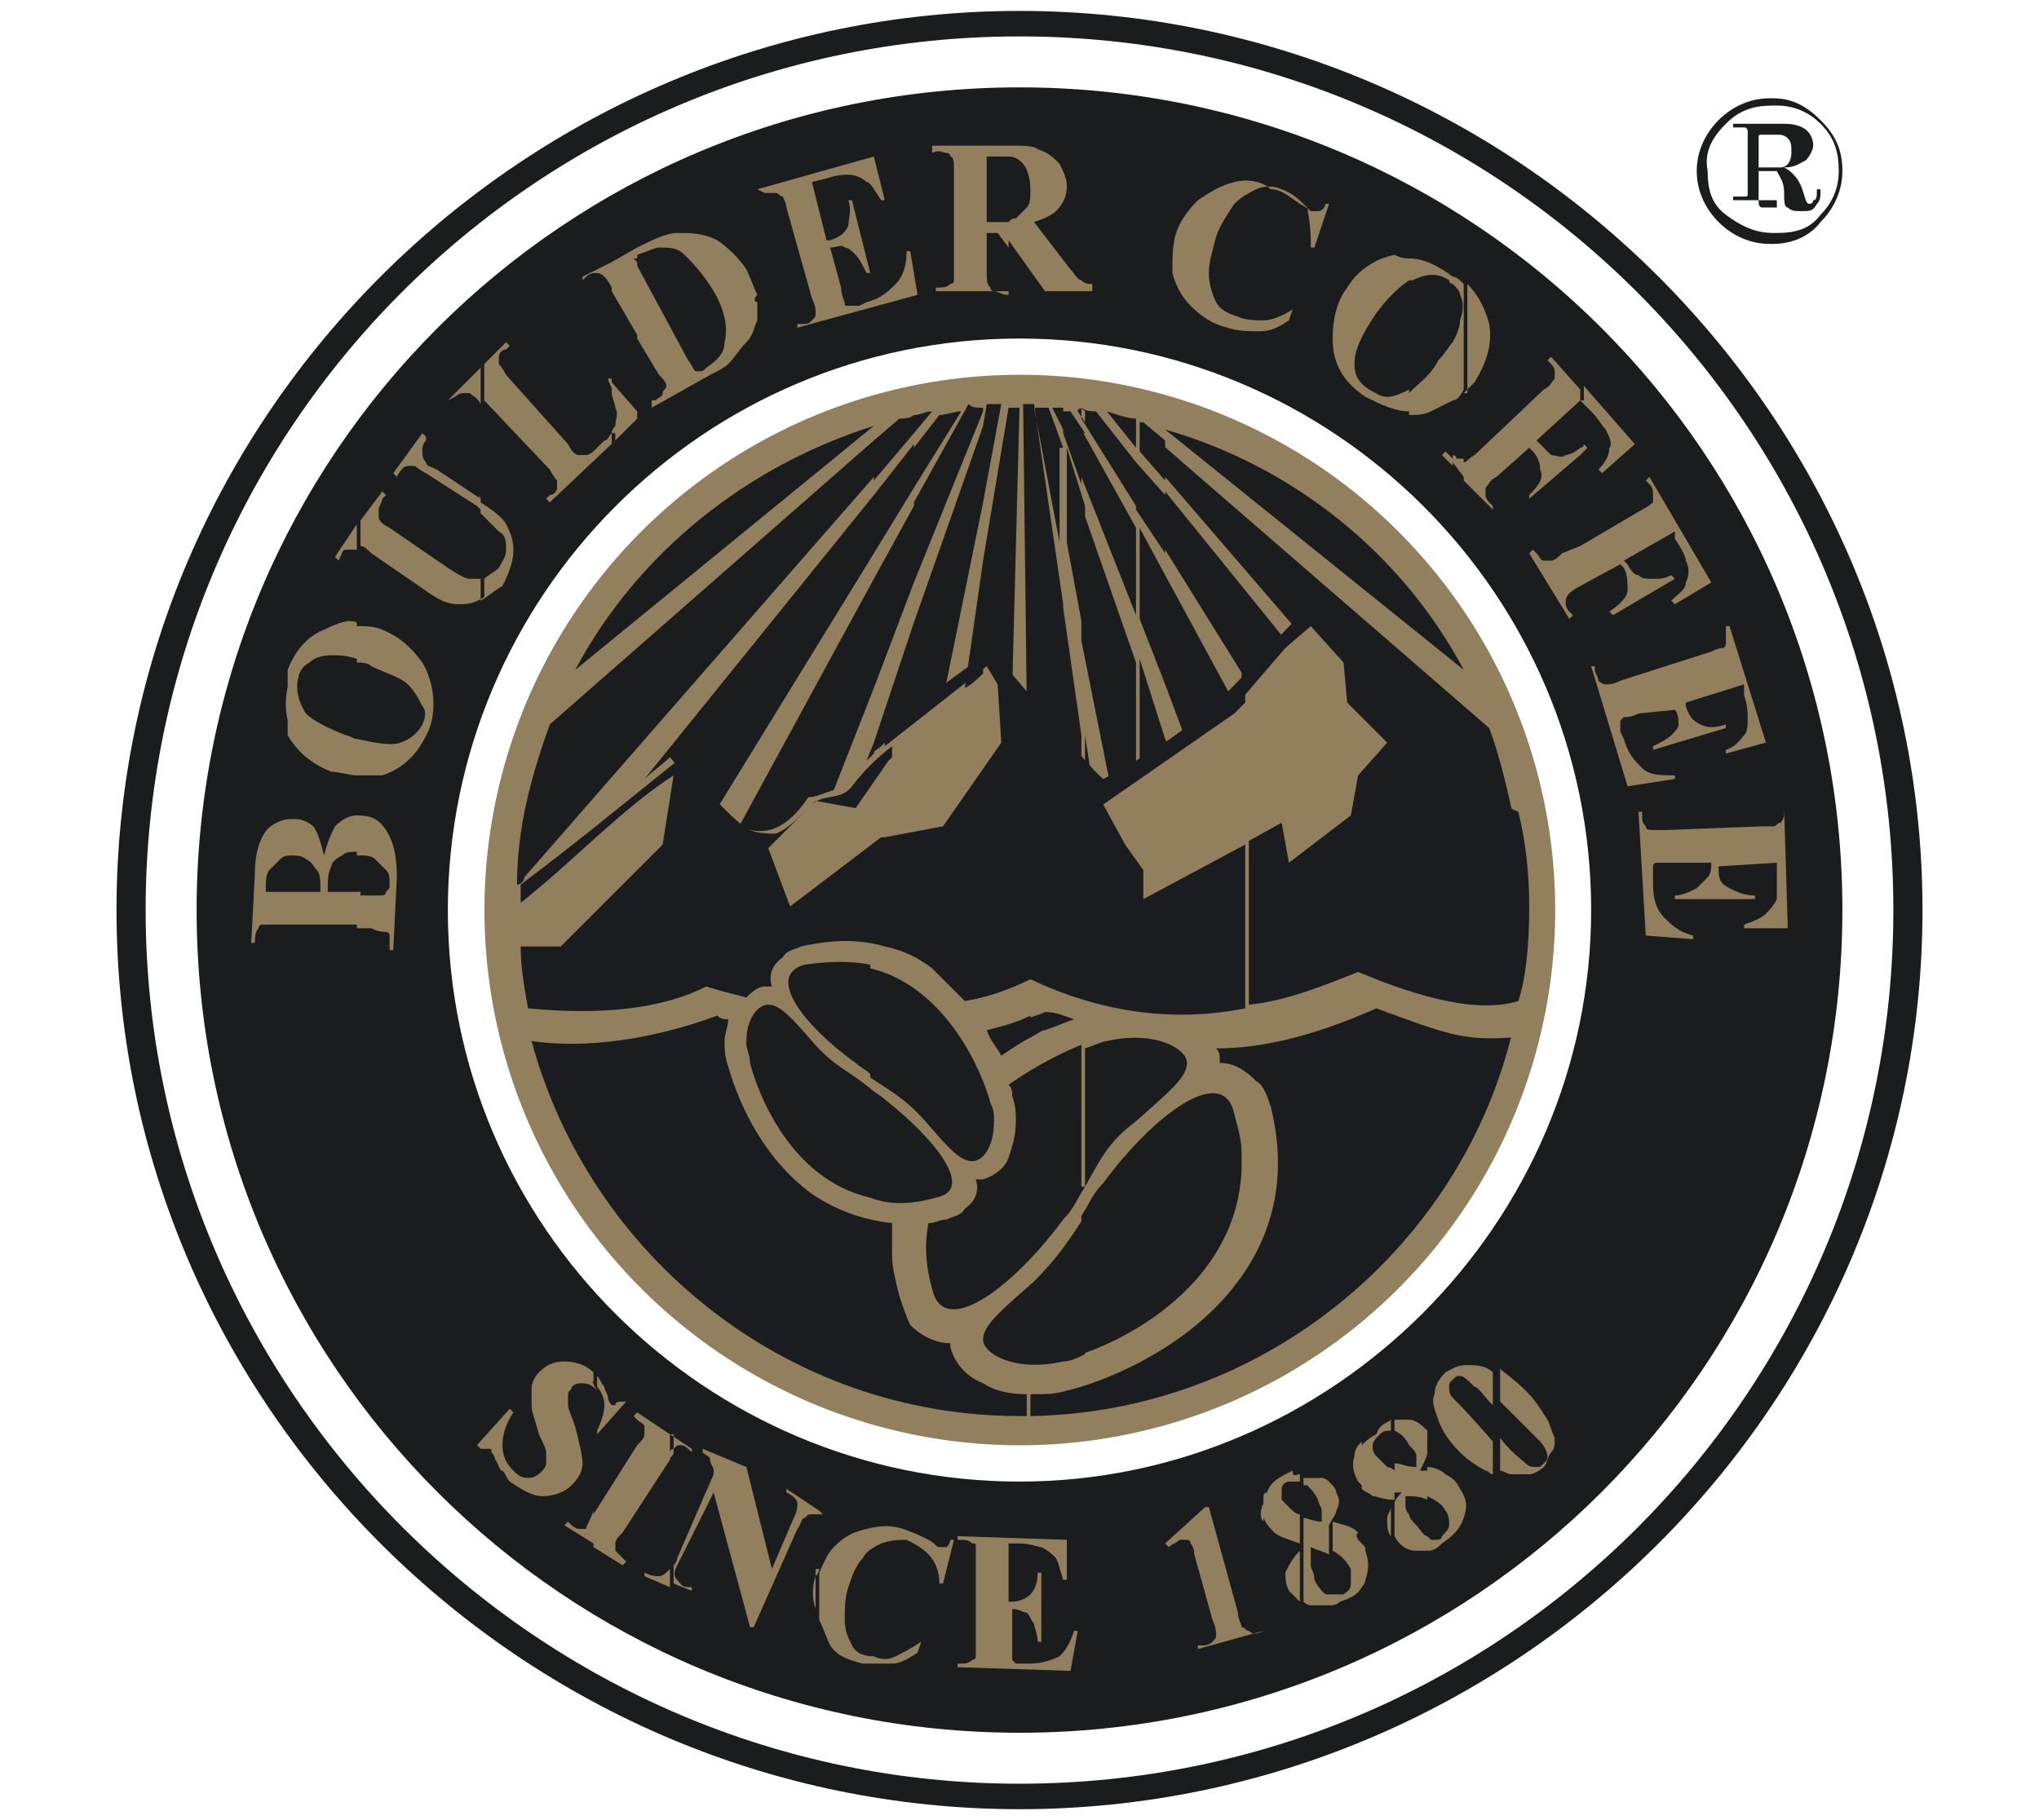
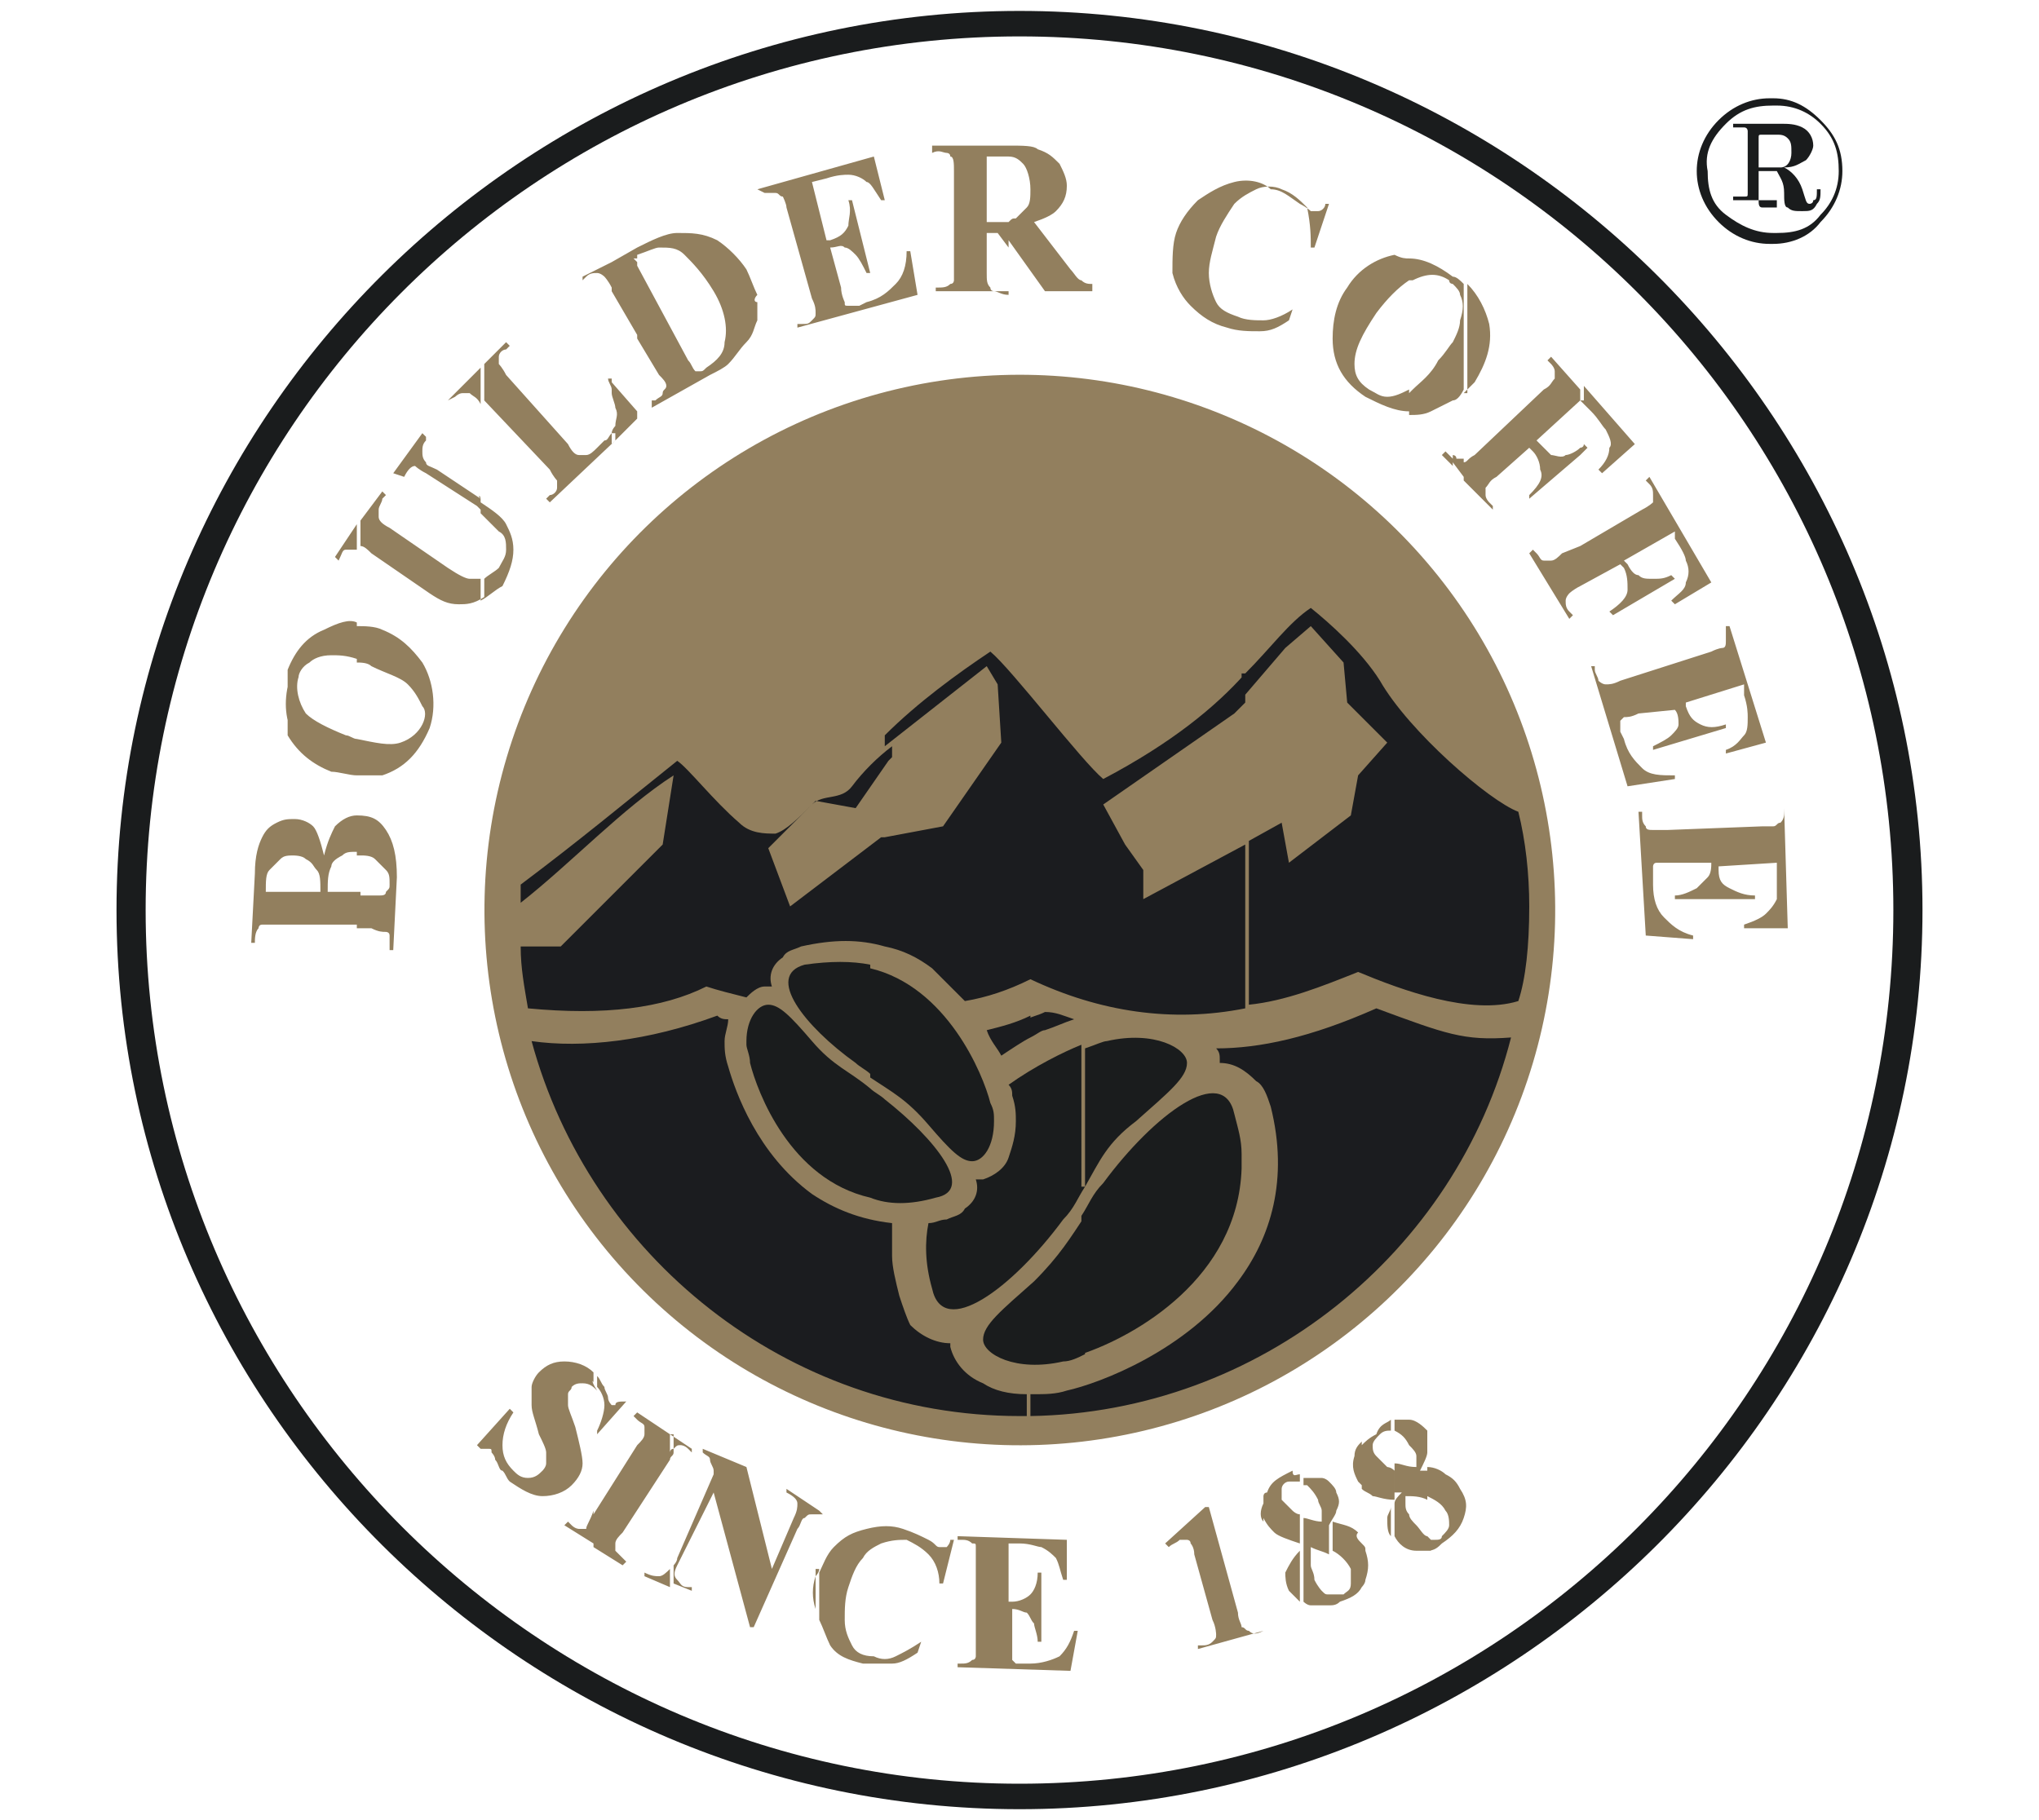
<svg xmlns="http://www.w3.org/2000/svg" version="1.1" id="图层_1" x="0px" y="0px" viewBox="0 0 56 50" style="enable-background:new 0 0 56 50;" xml:space="preserve">
  <style type="text/css">
	.st0{fill:#1A1C1D;}
	.st1{fill:#927F5E;}
	.st2{fill:#7F7F80;}
	.st3{fill:#1B1C1F;}
</style>
  <g>
    <g>
      <path class="st0" d="M28,49.7C14.4,49.7,3.2,38.6,3.2,25C3.2,11.4,14.4,0.3,28,0.3c13.6,0,24.8,11.1,24.8,24.7    C52.8,38.6,41.6,49.7,28,49.7z M28,1C14.7,1,4,11.8,4,25c0,13.2,10.8,24,24,24c13.3,0,24-10.8,24-24C52,11.8,41.3,1,28,1z" />
    </g>
-     <path class="st0" d="M28,2.4C15.5,2.4,5.4,12.5,5.4,25S15.5,47.6,28,47.6S50.6,37.5,50.6,25S40.5,2.4,28,2.4z M28,40.7   c-8.6,0-15.7-7-15.7-15.7c0-8.6,7-15.7,15.7-15.7c8.6,0,15.7,7,15.7,15.7C43.7,33.6,36.6,40.7,28,40.7z" />
    <ellipse transform="matrix(0.727 -0.687 0.687 0.727 -9.522 26.06)" class="st1" cx="28" cy="25" rx="14.7" ry="14.7" />
-     <path class="st1" d="M43.4,16.1V15l1.7-1c0.2-0.1,0.3-0.2,0.3-0.2c0,0,0-0.1,0-0.2c0-0.1,0-0.2-0.1-0.3l-0.1-0.1l0.1-0.1l1.7,2.9   l-1,0.6l-0.1-0.1c0.2-0.2,0.4-0.3,0.4-0.5c0.1-0.2,0.1-0.4,0-0.6c0-0.1-0.1-0.3-0.3-0.6L46,14.6l-1.4,0.8l0.1,0.1   c0.1,0.2,0.2,0.3,0.3,0.3c0.1,0.1,0.2,0.1,0.4,0.1c0.2,0,0.3,0,0.5-0.1l0.1,0.1l-1.7,1l-0.1-0.1c0.3-0.2,0.5-0.4,0.5-0.6   c0-0.2,0-0.4-0.1-0.6l-0.1-0.1L43.4,16.1L43.4,16.1z M43.4,12.5v-0.2c0,0,0.1,0,0.1-0.1l0.1,0.1L43.4,12.5L43.4,12.5z M43.4,11   L43.4,11l0.3,0.3c0.2,0.2,0.3,0.4,0.4,0.5c0.1,0.2,0.2,0.4,0.1,0.5c0,0.2-0.1,0.4-0.3,0.6l0.1,0.1l0.9-0.8l-1.4-1.6V11L43.4,11z    M47.9,18.8l-1.6,0.5l0,0.1c0.1,0.3,0.2,0.4,0.4,0.5c0.2,0.1,0.4,0.1,0.7,0l0,0.1l-2,0.6l0-0.1c0.2-0.1,0.4-0.2,0.5-0.3   c0.1-0.1,0.2-0.2,0.2-0.3c0-0.1,0-0.3-0.1-0.4L45,19.6c-0.2,0.1-0.3,0.1-0.4,0.1c0,0-0.1,0.1-0.1,0.1c0,0.1,0,0.1,0,0.3l0.1,0.2   c0.1,0.4,0.3,0.6,0.5,0.8c0.2,0.2,0.5,0.2,0.9,0.2l0,0.1l-1.3,0.2l-1-3.3l0.1,0l0,0.1c0,0.1,0.1,0.2,0.1,0.3c0,0,0.1,0.1,0.2,0.1   c0.1,0,0.2,0,0.4-0.1l2.5-0.8c0.2-0.1,0.3-0.1,0.3-0.1c0.1,0,0.1-0.1,0.1-0.2c0-0.1,0-0.2,0-0.3l0-0.1l0.1,0l1,3.2l-1.1,0.3l0-0.1   c0.3-0.1,0.4-0.3,0.5-0.4c0.1-0.1,0.1-0.3,0.1-0.5c0-0.1,0-0.3-0.1-0.6L47.9,18.8L47.9,18.8z M48.8,23.7l-1.6,0.1v0.1   c0,0.3,0.1,0.4,0.3,0.5c0.2,0.1,0.4,0.2,0.7,0.2l0,0.1L46,24.7v-0.1c0.2,0,0.4-0.1,0.6-0.2c0.1-0.1,0.2-0.2,0.3-0.3   c0.1-0.1,0.1-0.3,0.1-0.4l-1.1,0c-0.2,0-0.4,0-0.4,0c-0.1,0-0.1,0.1-0.1,0.1c0,0.1,0,0.1,0,0.3v0.2c0,0.4,0.1,0.7,0.3,0.9   c0.2,0.2,0.4,0.4,0.8,0.5v0.1l-1.3-0.1L45,22.3h0.1v0.1c0,0.1,0,0.2,0.1,0.3c0,0.1,0.1,0.1,0.2,0.1c0,0,0.2,0,0.4,0l2.6-0.1   c0.2,0,0.3,0,0.3,0c0.1,0,0.1-0.1,0.2-0.1c0.1-0.1,0.1-0.2,0.1-0.3l0-0.1H49l0.1,3.3l-1.2,0l0-0.1c0.3-0.1,0.5-0.2,0.6-0.3   c0.1-0.1,0.2-0.2,0.3-0.4c0-0.1,0-0.3,0-0.6L48.8,23.7z M43.4,10.7V11l-1.2,1.1l0.1,0.1c0.1,0.1,0.2,0.2,0.3,0.3   c0.1,0,0.3,0.1,0.4,0c0.1,0,0.3-0.1,0.4-0.2v0.2L42,13.7L42,13.6c0.3-0.3,0.4-0.5,0.3-0.7c0-0.2-0.1-0.4-0.2-0.5L42,12.3l-0.9,0.8   c-0.2,0.1-0.2,0.2-0.3,0.3c0,0.1,0,0.1,0,0.2c0,0.1,0.1,0.2,0.1,0.2l0.1,0.1L41,14l-0.8-0.8v-0.5c0.1,0,0.1-0.1,0.3-0.2l1.9-1.8   c0.2-0.1,0.2-0.2,0.3-0.3c0-0.1,0-0.1,0-0.2c0-0.1-0.1-0.2-0.1-0.2l-0.1-0.1l0.1-0.1L43.4,10.7L43.4,10.7z M43.4,15v1.1l0,0   c-0.2,0.1-0.3,0.2-0.3,0.2c0,0-0.1,0.1-0.1,0.2c0,0.1,0,0.2,0.1,0.3l0.1,0.1L43.1,17L42,15.2l0.1-0.1l0.1,0.1   c0.1,0.1,0.1,0.2,0.2,0.2c0.1,0,0.1,0,0.2,0c0.1,0,0.2-0.1,0.3-0.2L43.4,15L43.4,15z M40.2,10.8c0.1-0.1,0.2-0.2,0.3-0.3   c0.3-0.5,0.5-1,0.4-1.6c-0.1-0.4-0.3-0.8-0.6-1.1V10.8z M40.2,7.8v2.9C40.1,10.9,40,11,39.9,11V9.4C40,9.2,40.1,9,40.1,8.8   c0.1-0.3,0.1-0.5,0-0.7C40.1,8,40,7.9,39.9,7.8V7.6C40,7.6,40.1,7.7,40.2,7.8L40.2,7.8z M40.2,12.6v0.5l-0.3-0.4v-0.2   c0,0,0.1,0,0.1,0.1C40,12.6,40.1,12.6,40.2,12.6C40.2,12.6,40.2,12.6,40.2,12.6z M39.9,7.6v0.2c0,0-0.1,0-0.1-0.1   c-0.3-0.2-0.6-0.2-1,0c0,0,0,0-0.1,0V7.1C39.1,7.1,39.5,7.3,39.9,7.6C39.9,7.6,39.9,7.6,39.9,7.6L39.9,7.6z M39.9,9.4V11   c-0.2,0.1-0.4,0.2-0.6,0.3c-0.2,0.1-0.4,0.1-0.6,0.1v-0.6c0,0,0.1-0.1,0.1-0.1c0.2-0.2,0.5-0.4,0.7-0.8C39.7,9.7,39.8,9.5,39.9,9.4   L39.9,9.4z M39.9,12.6v0.2l-0.3-0.3l0.1-0.1l0.1,0.1C39.8,12.5,39.8,12.5,39.9,12.6z M38.7,7.1v0.6c-0.3,0.2-0.6,0.5-0.9,0.9   c-0.4,0.6-0.6,1-0.6,1.4c0,0.3,0.1,0.5,0.4,0.7c0.2,0.1,0.3,0.2,0.5,0.2c0.2,0,0.4-0.1,0.6-0.2v0.6c-0.4,0-0.8-0.2-1.2-0.4   c-0.6-0.4-0.9-0.9-0.9-1.6c0-0.5,0.1-1,0.4-1.4c0.3-0.5,0.8-0.8,1.3-0.9C38.5,7.1,38.6,7.1,38.7,7.1L38.7,7.1z M27.7,8L27.7,8   L27.7,8L27.7,8L27.7,8L27.7,8z M27.7,6.6l1,1.4L30,8V7.8c-0.1,0-0.2,0-0.3-0.1c-0.1,0-0.2-0.2-0.3-0.3l-1-1.3   C28.7,6,28.9,5.9,29,5.8c0.2-0.2,0.3-0.4,0.3-0.7c0-0.2-0.1-0.4-0.2-0.6c-0.2-0.2-0.3-0.3-0.6-0.4C28.4,4,28.1,4,27.7,4v0.3   c0.2,0,0.3,0.1,0.4,0.2c0.1,0.1,0.2,0.4,0.2,0.7c0,0.2,0,0.4-0.1,0.5c-0.1,0.1-0.2,0.2-0.3,0.3c-0.1,0-0.1,0-0.2,0.1V6.6L27.7,6.6z    M36.5,5.6l-0.1,0c0,0.1-0.1,0.2-0.2,0.2c-0.1,0-0.1,0-0.2,0c0,0-0.1-0.1-0.3-0.2c-0.3-0.2-0.5-0.4-0.8-0.4C34.7,5,34.3,4.9,33.9,5   c-0.4,0.1-0.7,0.3-1,0.5c-0.3,0.3-0.5,0.6-0.6,0.9c-0.1,0.3-0.1,0.7-0.1,1.1c0.1,0.4,0.3,0.7,0.5,0.9c0.3,0.3,0.6,0.5,1,0.6   c0.3,0.1,0.6,0.1,0.9,0.1c0.3,0,0.5-0.1,0.8-0.3l0.1-0.3c-0.3,0.2-0.6,0.3-0.8,0.3c-0.2,0-0.5,0-0.7-0.1c-0.3-0.1-0.5-0.2-0.6-0.4   c-0.1-0.2-0.2-0.5-0.2-0.8c0-0.3,0.1-0.6,0.2-1c0.1-0.3,0.3-0.6,0.5-0.9c0.2-0.2,0.4-0.3,0.6-0.4c0.2-0.1,0.5-0.1,0.7,0   c0.3,0.1,0.5,0.3,0.7,0.5C36,6.2,36,6.5,36,6.8l0.1,0L36.5,5.6z M27.7,4v0.3c-0.1,0-0.2,0-0.3,0h-0.3l0,1.8h0.2c0.2,0,0.3,0,0.4,0   v0.7l-0.3-0.4h-0.3l0,1.1c0,0.2,0,0.3,0.1,0.4c0,0.1,0.1,0.1,0.1,0.1c0.1,0,0.2,0.1,0.4,0.1V8l-2,0V7.9c0.2,0,0.3,0,0.4-0.1   c0.1,0,0.1-0.1,0.1-0.1c0-0.1,0-0.2,0-0.4l0-2.6c0-0.2,0-0.4-0.1-0.4c0-0.1-0.1-0.1-0.1-0.1c-0.1,0-0.2-0.1-0.4,0V4l1.9,0   C27.6,4,27.7,4,27.7,4L27.7,4z M20.8,8.6V8.3C20.8,8.4,20.8,8.5,20.8,8.6L20.8,8.6z M20.8,5.2L20.8,5.2l0.2,0.1c0.1,0,0.2,0,0.3,0   c0.1,0,0.1,0.1,0.2,0.1c0,0,0.1,0.2,0.1,0.3l0.7,2.5c0.1,0.2,0.1,0.3,0.1,0.4c0,0.1,0,0.1-0.1,0.2c-0.1,0.1-0.1,0.1-0.3,0.1l-0.1,0   l0,0.1l3.3-0.9L25,6.9l-0.1,0c0,0.4-0.1,0.7-0.3,0.9c-0.2,0.2-0.4,0.4-0.8,0.5l-0.2,0.1c-0.1,0-0.2,0-0.3,0c-0.1,0-0.1,0-0.1-0.1   c0,0-0.1-0.2-0.1-0.4l-0.3-1.1c0.2,0,0.3-0.1,0.4,0c0.1,0,0.2,0.1,0.3,0.2c0.1,0.1,0.2,0.3,0.3,0.5l0.1,0l-0.5-2l-0.1,0   c0.1,0.3,0,0.5,0,0.7c-0.1,0.2-0.2,0.3-0.5,0.4l-0.1,0L22.3,5l0.4-0.1c0.3-0.1,0.5-0.1,0.6-0.1c0.2,0,0.4,0.1,0.5,0.2   C23.9,5,24,5.2,24.2,5.5l0.1,0L24,4.3L20.8,5.2L20.8,5.2z M20.8,5.2L20.8,5.2L20.8,5.2L20.8,5.2L20.8,5.2z M20.8,8.3v0.3   c0,0.1,0,0.2,0,0.2c-0.1,0.2-0.1,0.4-0.3,0.6C20.3,9.6,20.2,9.8,20,10c-0.1,0.1-0.3,0.2-0.5,0.3l-1.6,0.9L17.9,11L18,11   c0.1-0.1,0.2-0.1,0.2-0.2c0-0.1,0.1-0.1,0.1-0.2c0-0.1-0.1-0.2-0.2-0.3l-0.6-1v-2l1.4,2.6c0.1,0.1,0.1,0.2,0.2,0.3c0,0,0.1,0,0.1,0   c0.1,0,0.1,0,0.2-0.1c0.3-0.2,0.5-0.4,0.5-0.7C20,9,19.9,8.5,19.6,8C19.3,7.5,19,7.2,18.8,7c-0.2-0.2-0.4-0.2-0.7-0.2   c-0.1,0-0.3,0.1-0.6,0.2V6.8l0,0c0.4-0.2,0.8-0.4,1.1-0.4c0.4,0,0.7,0,1.1,0.2c0.3,0.2,0.6,0.5,0.8,0.8c0.1,0.2,0.2,0.5,0.3,0.7   C20.7,8.2,20.7,8.3,20.8,8.3L20.8,8.3z M17.5,11.5v-0.2V11.5L17.5,11.5z M17.5,6.8v0.3c0,0,0,0-0.1,0l0.1,0.1v2L16.8,8c0,0,0,0,0,0   V7.2L17.5,6.8L17.5,6.8z M17.5,11.3v0.2l-0.7,0.7v-0.3c0-0.1,0.1-0.2,0.1-0.2c0-0.2,0.1-0.3,0-0.5c0-0.1-0.1-0.3-0.1-0.4v-0.3   L17.5,11.3z M16.8,7.2v0.7c-0.1-0.2-0.2-0.3-0.2-0.3c0,0-0.1-0.1-0.2-0.1c-0.1,0-0.2,0-0.3,0.1L16,7.7L16,7.6L16.8,7.2L16.8,7.2z    M16.8,10.4v0.3c0-0.1-0.1-0.2-0.1-0.3L16.8,10.4L16.8,10.4L16.8,10.4z M16.8,11.9c-0.1,0.1-0.1,0.2-0.2,0.2l-0.2,0.2   c-0.1,0.1-0.2,0.2-0.3,0.2c-0.1,0-0.1,0-0.2,0c-0.1,0-0.2-0.1-0.3-0.3l-1.7-1.9c-0.1-0.2-0.2-0.3-0.2-0.3c0-0.1,0-0.1,0-0.2   c0-0.1,0.1-0.2,0.2-0.2l0.1-0.1l-0.1-0.1l-0.6,0.6v1l1.8,1.9c0.1,0.2,0.2,0.3,0.2,0.3c0,0.1,0,0.1,0,0.2c0,0.1-0.1,0.2-0.2,0.2   l-0.1,0.1l0.1,0.1l1.8-1.7V11.9L16.8,11.9z M13.2,16.5v-0.6c0,0,0.1,0,0.1,0c0.1-0.1,0.3-0.2,0.4-0.3c0.1-0.2,0.2-0.3,0.2-0.5   c0-0.2,0-0.4-0.2-0.5c-0.1-0.1-0.3-0.3-0.5-0.5v-0.3c0.3,0.2,0.6,0.4,0.7,0.6c0.1,0.2,0.2,0.4,0.2,0.7c0,0.3-0.1,0.6-0.3,1   C13.6,16.2,13.4,16.4,13.2,16.5C13.2,16.5,13.2,16.5,13.2,16.5z M9.8,22.4C9.9,22.4,9.9,22.4,9.8,22.4c0.4,0,0.6,0.1,0.8,0.4   c0.2,0.3,0.3,0.7,0.3,1.3l-0.1,2l-0.1,0c0-0.2,0-0.3,0-0.4c0-0.1-0.1-0.1-0.1-0.1c-0.1,0-0.2,0-0.4-0.1l-0.4,0v-0.9l0.4,0l0.2,0   c0.1,0,0.2,0,0.2-0.1c0.1-0.1,0.1-0.1,0.1-0.2c0-0.2,0-0.3-0.1-0.4c-0.1-0.1-0.2-0.2-0.3-0.3c-0.1-0.1-0.3-0.1-0.4-0.1   c0,0,0,0-0.1,0V22.4L9.8,22.4z M13.2,10.1v1l0,0c-0.1-0.2-0.2-0.2-0.3-0.3c0,0-0.1,0-0.2,0c-0.1,0-0.2,0.1-0.2,0.1L12.3,11L12.3,11   L13.2,10.1L13.2,10.1z M13.2,13.7v0.3c0,0-0.1-0.1-0.1-0.1l-1.4-0.9c-0.2-0.1-0.3-0.2-0.3-0.2c-0.1,0-0.2,0-0.2,0   c-0.1,0-0.2,0.1-0.3,0.3L10.8,13l0.8-1.1l0.1,0.1l0,0.1c-0.1,0.1-0.1,0.2-0.1,0.3c0,0.1,0,0.2,0.1,0.3c0,0.1,0.1,0.1,0.3,0.2   L13.2,13.7C13.1,13.6,13.2,13.6,13.2,13.7L13.2,13.7z M13.2,15.9c-0.1,0-0.2,0-0.3,0c-0.1,0-0.3-0.1-0.6-0.3l-1.6-1.1   c-0.2-0.1-0.3-0.2-0.3-0.3c0-0.1,0-0.1,0-0.2c0-0.1,0.1-0.2,0.1-0.3l0.1-0.1l-0.1-0.1l-0.6,0.8v0.7c0.1,0,0.2,0.1,0.3,0.2l1.6,1.1   c0.3,0.2,0.5,0.3,0.8,0.3c0.2,0,0.4,0,0.7-0.2V15.9L13.2,15.9z M9.8,21.3v-1c0.5,0.1,0.9,0.2,1.2,0.1c0.3-0.1,0.5-0.3,0.6-0.5   c0.1-0.2,0.1-0.4,0-0.5c-0.1-0.2-0.2-0.4-0.4-0.6c-0.2-0.2-0.6-0.3-1-0.5c-0.1-0.1-0.3-0.1-0.4-0.1v-1c0.2,0,0.5,0,0.7,0.1   c0.5,0.2,0.8,0.5,1.1,0.9c0.3,0.5,0.4,1.2,0.2,1.8c-0.3,0.7-0.7,1.1-1.3,1.3C10.3,21.3,10.1,21.3,9.8,21.3z M8.9,23.5   c0.1-0.4,0.2-0.6,0.3-0.8c0.2-0.2,0.4-0.3,0.6-0.3v1c-0.2,0-0.3,0-0.4,0.1c-0.2,0.1-0.3,0.2-0.3,0.3C9,24,9,24.2,9,24.5l0.9,0v0.9   L8,25.4v-0.9l0.8,0c0-0.3,0-0.5-0.1-0.6c-0.1-0.1-0.1-0.2-0.3-0.3c-0.1-0.1-0.3-0.1-0.4-0.1c0,0,0,0,0,0v-1c0,0,0,0,0.1,0   c0.2,0,0.4,0.1,0.5,0.2C8.7,22.8,8.8,23.1,8.9,23.5L8.9,23.5z M9.8,14.4v0.7c0,0-0.1,0-0.1,0c-0.1,0-0.1,0-0.2,0   c-0.1,0-0.1,0.1-0.2,0.3l-0.1-0.1L9.8,14.4L9.8,14.4z M9.8,17.1v1C9.5,18,9.3,18,9.1,18c-0.3,0-0.5,0.1-0.6,0.2   c-0.2,0.1-0.3,0.3-0.3,0.4c-0.1,0.3,0,0.7,0.2,1C8.6,19.8,9,20,9.5,20.2c0.1,0,0.2,0.1,0.3,0.1v1c-0.2,0-0.5-0.1-0.7-0.1   c-0.5-0.2-0.9-0.5-1.2-1v-1.8c0.2-0.5,0.5-0.9,1-1.1C9.3,17.1,9.6,17,9.8,17.1z M8,25.4H7.6c-0.2,0-0.4,0-0.4,0   c-0.1,0-0.1,0.1-0.1,0.1C7,25.6,7,25.8,7,25.9H6.9L7,24c0-0.5,0.1-0.8,0.2-1c0.1-0.2,0.2-0.3,0.4-0.4c0.2-0.1,0.3-0.1,0.5-0.1v1   c-0.2,0-0.3,0-0.4,0.1c-0.1,0.1-0.2,0.2-0.3,0.3c-0.1,0.1-0.1,0.3-0.1,0.6l0.8,0V25.4L8,25.4z M8,18.4v1.8c0,0,0,0,0-0.1   c-0.2-0.5-0.2-1,0-1.6C7.9,18.5,7.9,18.4,8,18.4z" />
+     <path class="st1" d="M43.4,16.1V15l1.7-1c0.2-0.1,0.3-0.2,0.3-0.2c0,0,0-0.1,0-0.2c0-0.1,0-0.2-0.1-0.3l-0.1-0.1l0.1-0.1l1.7,2.9   l-1,0.6l-0.1-0.1c0.2-0.2,0.4-0.3,0.4-0.5c0.1-0.2,0.1-0.4,0-0.6c0-0.1-0.1-0.3-0.3-0.6L46,14.6l-1.4,0.8l0.1,0.1   c0.1,0.2,0.2,0.3,0.3,0.3c0.1,0.1,0.2,0.1,0.4,0.1c0.2,0,0.3,0,0.5-0.1l0.1,0.1l-1.7,1l-0.1-0.1c0.3-0.2,0.5-0.4,0.5-0.6   c0-0.2,0-0.4-0.1-0.6l-0.1-0.1L43.4,16.1L43.4,16.1z M43.4,12.5v-0.2c0,0,0.1,0,0.1-0.1l0.1,0.1L43.4,12.5L43.4,12.5z M43.4,11   L43.4,11l0.3,0.3c0.2,0.2,0.3,0.4,0.4,0.5c0.1,0.2,0.2,0.4,0.1,0.5c0,0.2-0.1,0.4-0.3,0.6l0.1,0.1l0.9-0.8l-1.4-1.6V11L43.4,11z    M47.9,18.8l-1.6,0.5l0,0.1c0.1,0.3,0.2,0.4,0.4,0.5c0.2,0.1,0.4,0.1,0.7,0l0,0.1l-2,0.6l0-0.1c0.2-0.1,0.4-0.2,0.5-0.3   c0.1-0.1,0.2-0.2,0.2-0.3c0-0.1,0-0.3-0.1-0.4L45,19.6c-0.2,0.1-0.3,0.1-0.4,0.1c0,0-0.1,0.1-0.1,0.1c0,0.1,0,0.1,0,0.3l0.1,0.2   c0.1,0.4,0.3,0.6,0.5,0.8c0.2,0.2,0.5,0.2,0.9,0.2l0,0.1l-1.3,0.2l-1-3.3l0.1,0l0,0.1c0,0.1,0.1,0.2,0.1,0.3c0,0,0.1,0.1,0.2,0.1   c0.1,0,0.2,0,0.4-0.1l2.5-0.8c0.2-0.1,0.3-0.1,0.3-0.1c0.1,0,0.1-0.1,0.1-0.2c0-0.1,0-0.2,0-0.3l0-0.1l0.1,0l1,3.2l-1.1,0.3l0-0.1   c0.3-0.1,0.4-0.3,0.5-0.4c0.1-0.1,0.1-0.3,0.1-0.5c0-0.1,0-0.3-0.1-0.6L47.9,18.8L47.9,18.8z M48.8,23.7l-1.6,0.1v0.1   c0,0.3,0.1,0.4,0.3,0.5c0.2,0.1,0.4,0.2,0.7,0.2l0,0.1L46,24.7v-0.1c0.2,0,0.4-0.1,0.6-0.2c0.1-0.1,0.2-0.2,0.3-0.3   c0.1-0.1,0.1-0.3,0.1-0.4l-1.1,0c-0.2,0-0.4,0-0.4,0c-0.1,0-0.1,0.1-0.1,0.1c0,0.1,0,0.1,0,0.3v0.2c0,0.4,0.1,0.7,0.3,0.9   c0.2,0.2,0.4,0.4,0.8,0.5v0.1l-1.3-0.1L45,22.3h0.1v0.1c0,0.1,0,0.2,0.1,0.3c0,0.1,0.1,0.1,0.2,0.1c0,0,0.2,0,0.4,0l2.6-0.1   c0.2,0,0.3,0,0.3,0c0.1,0,0.1-0.1,0.2-0.1c0.1-0.1,0.1-0.2,0.1-0.3l0-0.1H49l0.1,3.3l-1.2,0l0-0.1c0.3-0.1,0.5-0.2,0.6-0.3   c0.1-0.1,0.2-0.2,0.3-0.4c0-0.1,0-0.3,0-0.6L48.8,23.7z M43.4,10.7V11l-1.2,1.1l0.1,0.1c0.1,0.1,0.2,0.2,0.3,0.3   c0.1,0,0.3,0.1,0.4,0c0.1,0,0.3-0.1,0.4-0.2v0.2L42,13.7L42,13.6c0.3-0.3,0.4-0.5,0.3-0.7c0-0.2-0.1-0.4-0.2-0.5L42,12.3l-0.9,0.8   c-0.2,0.1-0.2,0.2-0.3,0.3c0,0.1,0,0.1,0,0.2c0,0.1,0.1,0.2,0.1,0.2l0.1,0.1L41,14l-0.8-0.8v-0.5c0.1,0,0.1-0.1,0.3-0.2l1.9-1.8   c0.2-0.1,0.2-0.2,0.3-0.3c0-0.1,0-0.1,0-0.2c0-0.1-0.1-0.2-0.1-0.2l-0.1-0.1l0.1-0.1L43.4,10.7L43.4,10.7z M43.4,15v1.1l0,0   c-0.2,0.1-0.3,0.2-0.3,0.2c0,0-0.1,0.1-0.1,0.2c0,0.1,0,0.2,0.1,0.3l0.1,0.1L43.1,17L42,15.2l0.1-0.1l0.1,0.1   c0.1,0.1,0.1,0.2,0.2,0.2c0.1,0,0.1,0,0.2,0c0.1,0,0.2-0.1,0.3-0.2L43.4,15L43.4,15z M40.2,10.8c0.1-0.1,0.2-0.2,0.3-0.3   c0.3-0.5,0.5-1,0.4-1.6c-0.1-0.4-0.3-0.8-0.6-1.1V10.8z M40.2,7.8v2.9C40.1,10.9,40,11,39.9,11V9.4C40,9.2,40.1,9,40.1,8.8   c0.1-0.3,0.1-0.5,0-0.7C40.1,8,40,7.9,39.9,7.8V7.6C40,7.6,40.1,7.7,40.2,7.8L40.2,7.8z M40.2,12.6v0.5l-0.3-0.4v-0.2   c0,0,0.1,0,0.1,0.1C40,12.6,40.1,12.6,40.2,12.6C40.2,12.6,40.2,12.6,40.2,12.6z M39.9,7.6v0.2c0,0-0.1,0-0.1-0.1   c-0.3-0.2-0.6-0.2-1,0c0,0,0,0-0.1,0V7.1C39.1,7.1,39.5,7.3,39.9,7.6C39.9,7.6,39.9,7.6,39.9,7.6L39.9,7.6z M39.9,9.4V11   c-0.2,0.1-0.4,0.2-0.6,0.3c-0.2,0.1-0.4,0.1-0.6,0.1v-0.6c0,0,0.1-0.1,0.1-0.1c0.2-0.2,0.5-0.4,0.7-0.8C39.7,9.7,39.8,9.5,39.9,9.4   L39.9,9.4z M39.9,12.6v0.2l-0.3-0.3l0.1-0.1l0.1,0.1C39.8,12.5,39.8,12.5,39.9,12.6z M38.7,7.1v0.6c-0.3,0.2-0.6,0.5-0.9,0.9   c-0.4,0.6-0.6,1-0.6,1.4c0,0.3,0.1,0.5,0.4,0.7c0.2,0.1,0.3,0.2,0.5,0.2c0.2,0,0.4-0.1,0.6-0.2v0.6c-0.4,0-0.8-0.2-1.2-0.4   c-0.6-0.4-0.9-0.9-0.9-1.6c0-0.5,0.1-1,0.4-1.4c0.3-0.5,0.8-0.8,1.3-0.9C38.5,7.1,38.6,7.1,38.7,7.1L38.7,7.1z M27.7,8L27.7,8   L27.7,8L27.7,8L27.7,8L27.7,8z M27.7,6.6l1,1.4L30,8V7.8c-0.1,0-0.2,0-0.3-0.1c-0.1,0-0.2-0.2-0.3-0.3l-1-1.3   C28.7,6,28.9,5.9,29,5.8c0.2-0.2,0.3-0.4,0.3-0.7c0-0.2-0.1-0.4-0.2-0.6c-0.2-0.2-0.3-0.3-0.6-0.4C28.4,4,28.1,4,27.7,4v0.3   c0.2,0,0.3,0.1,0.4,0.2c0.1,0.1,0.2,0.4,0.2,0.7c0,0.2,0,0.4-0.1,0.5c-0.1,0.1-0.2,0.2-0.3,0.3c-0.1,0-0.1,0-0.2,0.1V6.6L27.7,6.6z    M36.5,5.6l-0.1,0c0,0.1-0.1,0.2-0.2,0.2c-0.1,0-0.1,0-0.2,0c0,0-0.1-0.1-0.3-0.2c-0.3-0.2-0.5-0.4-0.8-0.4C34.7,5,34.3,4.9,33.9,5   c-0.4,0.1-0.7,0.3-1,0.5c-0.3,0.3-0.5,0.6-0.6,0.9c-0.1,0.3-0.1,0.7-0.1,1.1c0.1,0.4,0.3,0.7,0.5,0.9c0.3,0.3,0.6,0.5,1,0.6   c0.3,0.1,0.6,0.1,0.9,0.1c0.3,0,0.5-0.1,0.8-0.3l0.1-0.3c-0.3,0.2-0.6,0.3-0.8,0.3c-0.2,0-0.5,0-0.7-0.1c-0.3-0.1-0.5-0.2-0.6-0.4   c-0.1-0.2-0.2-0.5-0.2-0.8c0-0.3,0.1-0.6,0.2-1c0.1-0.3,0.3-0.6,0.5-0.9c0.2-0.2,0.4-0.3,0.6-0.4c0.2-0.1,0.5-0.1,0.7,0   c0.3,0.1,0.5,0.3,0.7,0.5C36,6.2,36,6.5,36,6.8l0.1,0L36.5,5.6z M27.7,4v0.3c-0.1,0-0.2,0-0.3,0h-0.3l0,1.8h0.2c0.2,0,0.3,0,0.4,0   v0.7l-0.3-0.4h-0.3l0,1.1c0,0.2,0,0.3,0.1,0.4c0,0.1,0.1,0.1,0.1,0.1c0.1,0,0.2,0.1,0.4,0.1V8l-2,0V7.9c0.2,0,0.3,0,0.4-0.1   c0.1,0,0.1-0.1,0.1-0.1c0-0.1,0-0.2,0-0.4l0-2.6c0-0.2,0-0.4-0.1-0.4c0-0.1-0.1-0.1-0.1-0.1c-0.1,0-0.2-0.1-0.4,0V4l1.9,0   C27.6,4,27.7,4,27.7,4L27.7,4z M20.8,8.6V8.3C20.8,8.4,20.8,8.5,20.8,8.6L20.8,8.6z M20.8,5.2L20.8,5.2l0.2,0.1c0.1,0,0.2,0,0.3,0   c0.1,0,0.1,0.1,0.2,0.1c0,0,0.1,0.2,0.1,0.3l0.7,2.5c0.1,0.2,0.1,0.3,0.1,0.4c0,0.1,0,0.1-0.1,0.2c-0.1,0.1-0.1,0.1-0.3,0.1l-0.1,0   l0,0.1l3.3-0.9L25,6.9l-0.1,0c0,0.4-0.1,0.7-0.3,0.9c-0.2,0.2-0.4,0.4-0.8,0.5l-0.2,0.1c-0.1,0-0.2,0-0.3,0c-0.1,0-0.1,0-0.1-0.1   c0,0-0.1-0.2-0.1-0.4l-0.3-1.1c0.2,0,0.3-0.1,0.4,0c0.1,0,0.2,0.1,0.3,0.2c0.1,0.1,0.2,0.3,0.3,0.5l0.1,0l-0.5-2l-0.1,0   c0.1,0.3,0,0.5,0,0.7c-0.1,0.2-0.2,0.3-0.5,0.4l-0.1,0L22.3,5l0.4-0.1c0.3-0.1,0.5-0.1,0.6-0.1c0.2,0,0.4,0.1,0.5,0.2   C23.9,5,24,5.2,24.2,5.5l0.1,0L24,4.3L20.8,5.2L20.8,5.2z M20.8,5.2L20.8,5.2L20.8,5.2L20.8,5.2L20.8,5.2z M20.8,8.3v0.3   c0,0.1,0,0.2,0,0.2c-0.1,0.2-0.1,0.4-0.3,0.6C20.3,9.6,20.2,9.8,20,10c-0.1,0.1-0.3,0.2-0.5,0.3l-1.6,0.9L17.9,11L18,11   c0.1-0.1,0.2-0.1,0.2-0.2c0-0.1,0.1-0.1,0.1-0.2c0-0.1-0.1-0.2-0.2-0.3l-0.6-1v-2l1.4,2.6c0.1,0.1,0.1,0.2,0.2,0.3c0,0,0.1,0,0.1,0   c0.1,0,0.1,0,0.2-0.1c0.3-0.2,0.5-0.4,0.5-0.7C20,9,19.9,8.5,19.6,8C19.3,7.5,19,7.2,18.8,7c-0.2-0.2-0.4-0.2-0.7-0.2   c-0.1,0-0.3,0.1-0.6,0.2V6.8l0,0c0.4-0.2,0.8-0.4,1.1-0.4c0.4,0,0.7,0,1.1,0.2c0.3,0.2,0.6,0.5,0.8,0.8c0.1,0.2,0.2,0.5,0.3,0.7   C20.7,8.2,20.7,8.3,20.8,8.3L20.8,8.3z M17.5,11.5v-0.2V11.5L17.5,11.5z M17.5,6.8v0.3c0,0,0,0-0.1,0l0.1,0.1v2L16.8,8c0,0,0,0,0,0   V7.2L17.5,6.8L17.5,6.8z M17.5,11.3v0.2l-0.7,0.7v-0.3c0-0.1,0.1-0.2,0.1-0.2c0-0.2,0.1-0.3,0-0.5c0-0.1-0.1-0.3-0.1-0.4v-0.3   L17.5,11.3z M16.8,7.2v0.7c-0.1-0.2-0.2-0.3-0.2-0.3c0,0-0.1-0.1-0.2-0.1c-0.1,0-0.2,0-0.3,0.1L16,7.7L16,7.6L16.8,7.2L16.8,7.2z    M16.8,10.4v0.3c0-0.1-0.1-0.2-0.1-0.3L16.8,10.4L16.8,10.4L16.8,10.4z M16.8,11.9c-0.1,0.1-0.1,0.2-0.2,0.2l-0.2,0.2   c-0.1,0.1-0.2,0.2-0.3,0.2c-0.1,0-0.1,0-0.2,0c-0.1,0-0.2-0.1-0.3-0.3l-1.7-1.9c-0.1-0.2-0.2-0.3-0.2-0.3c0-0.1,0-0.1,0-0.2   c0-0.1,0.1-0.2,0.2-0.2l0.1-0.1l-0.1-0.1l-0.6,0.6v1l1.8,1.9c0.1,0.2,0.2,0.3,0.2,0.3c0,0.1,0,0.1,0,0.2c0,0.1-0.1,0.2-0.2,0.2   l-0.1,0.1l0.1,0.1l1.8-1.7V11.9L16.8,11.9z M13.2,16.5v-0.6c0,0,0.1,0,0.1,0c0.1-0.1,0.3-0.2,0.4-0.3c0.1-0.2,0.2-0.3,0.2-0.5   c0-0.2,0-0.4-0.2-0.5c-0.1-0.1-0.3-0.3-0.5-0.5v-0.3c0.3,0.2,0.6,0.4,0.7,0.6c0.1,0.2,0.2,0.4,0.2,0.7c0,0.3-0.1,0.6-0.3,1   C13.6,16.2,13.4,16.4,13.2,16.5C13.2,16.5,13.2,16.5,13.2,16.5z M9.8,22.4C9.9,22.4,9.9,22.4,9.8,22.4c0.4,0,0.6,0.1,0.8,0.4   c0.2,0.3,0.3,0.7,0.3,1.3l-0.1,2l-0.1,0c0-0.2,0-0.3,0-0.4c0-0.1-0.1-0.1-0.1-0.1c-0.1,0-0.2,0-0.4-0.1l-0.4,0v-0.9l0.4,0l0.2,0   c0.1,0,0.2,0,0.2-0.1c0.1-0.1,0.1-0.1,0.1-0.2c0-0.2,0-0.3-0.1-0.4c-0.1-0.1-0.2-0.2-0.3-0.3c-0.1-0.1-0.3-0.1-0.4-0.1   c0,0,0,0-0.1,0V22.4L9.8,22.4z M13.2,10.1v1l0,0c-0.1-0.2-0.2-0.2-0.3-0.3c0,0-0.1,0-0.2,0c-0.1,0-0.2,0.1-0.2,0.1L12.3,11L12.3,11   L13.2,10.1L13.2,10.1z M13.2,13.7v0.3c0,0-0.1-0.1-0.1-0.1l-1.4-0.9c-0.2-0.1-0.3-0.2-0.3-0.2c-0.1,0-0.2,0.1-0.3,0.3L10.8,13l0.8-1.1l0.1,0.1l0,0.1c-0.1,0.1-0.1,0.2-0.1,0.3c0,0.1,0,0.2,0.1,0.3c0,0.1,0.1,0.1,0.3,0.2   L13.2,13.7C13.1,13.6,13.2,13.6,13.2,13.7L13.2,13.7z M13.2,15.9c-0.1,0-0.2,0-0.3,0c-0.1,0-0.3-0.1-0.6-0.3l-1.6-1.1   c-0.2-0.1-0.3-0.2-0.3-0.3c0-0.1,0-0.1,0-0.2c0-0.1,0.1-0.2,0.1-0.3l0.1-0.1l-0.1-0.1l-0.6,0.8v0.7c0.1,0,0.2,0.1,0.3,0.2l1.6,1.1   c0.3,0.2,0.5,0.3,0.8,0.3c0.2,0,0.4,0,0.7-0.2V15.9L13.2,15.9z M9.8,21.3v-1c0.5,0.1,0.9,0.2,1.2,0.1c0.3-0.1,0.5-0.3,0.6-0.5   c0.1-0.2,0.1-0.4,0-0.5c-0.1-0.2-0.2-0.4-0.4-0.6c-0.2-0.2-0.6-0.3-1-0.5c-0.1-0.1-0.3-0.1-0.4-0.1v-1c0.2,0,0.5,0,0.7,0.1   c0.5,0.2,0.8,0.5,1.1,0.9c0.3,0.5,0.4,1.2,0.2,1.8c-0.3,0.7-0.7,1.1-1.3,1.3C10.3,21.3,10.1,21.3,9.8,21.3z M8.9,23.5   c0.1-0.4,0.2-0.6,0.3-0.8c0.2-0.2,0.4-0.3,0.6-0.3v1c-0.2,0-0.3,0-0.4,0.1c-0.2,0.1-0.3,0.2-0.3,0.3C9,24,9,24.2,9,24.5l0.9,0v0.9   L8,25.4v-0.9l0.8,0c0-0.3,0-0.5-0.1-0.6c-0.1-0.1-0.1-0.2-0.3-0.3c-0.1-0.1-0.3-0.1-0.4-0.1c0,0,0,0,0,0v-1c0,0,0,0,0.1,0   c0.2,0,0.4,0.1,0.5,0.2C8.7,22.8,8.8,23.1,8.9,23.5L8.9,23.5z M9.8,14.4v0.7c0,0-0.1,0-0.1,0c-0.1,0-0.1,0-0.2,0   c-0.1,0-0.1,0.1-0.2,0.3l-0.1-0.1L9.8,14.4L9.8,14.4z M9.8,17.1v1C9.5,18,9.3,18,9.1,18c-0.3,0-0.5,0.1-0.6,0.2   c-0.2,0.1-0.3,0.3-0.3,0.4c-0.1,0.3,0,0.7,0.2,1C8.6,19.8,9,20,9.5,20.2c0.1,0,0.2,0.1,0.3,0.1v1c-0.2,0-0.5-0.1-0.7-0.1   c-0.5-0.2-0.9-0.5-1.2-1v-1.8c0.2-0.5,0.5-0.9,1-1.1C9.3,17.1,9.6,17,9.8,17.1z M8,25.4H7.6c-0.2,0-0.4,0-0.4,0   c-0.1,0-0.1,0.1-0.1,0.1C7,25.6,7,25.8,7,25.9H6.9L7,24c0-0.5,0.1-0.8,0.2-1c0.1-0.2,0.2-0.3,0.4-0.4c0.2-0.1,0.3-0.1,0.5-0.1v1   c-0.2,0-0.3,0-0.4,0.1c-0.1,0.1-0.2,0.2-0.3,0.3c-0.1,0.1-0.1,0.3-0.1,0.6l0.8,0V25.4L8,25.4z M8,18.4v1.8c0,0,0,0,0-0.1   c-0.2-0.5-0.2-1,0-1.6C7.9,18.5,7.9,18.4,8,18.4z" />
    <path class="st1" d="M39.2,42.6v-0.3c0.1,0,0.1,0,0.2,0c0.1,0,0.2,0,0.2-0.1c0.1-0.1,0.2-0.2,0.2-0.3c0-0.1,0-0.3-0.1-0.4   c-0.1-0.2-0.3-0.3-0.5-0.4v-0.8c0.2,0,0.4,0.1,0.5,0.2c0.2,0.1,0.3,0.2,0.4,0.4c0.2,0.3,0.2,0.5,0.1,0.8c-0.1,0.3-0.3,0.5-0.6,0.7   C39.5,42.5,39.4,42.6,39.2,42.6L39.2,42.6z M39.2,39.9v-0.3C39.2,39.7,39.2,39.7,39.2,39.9C39.2,39.8,39.2,39.9,39.2,39.9z    M39.2,39.6v0.3c0,0.1-0.1,0.3-0.2,0.5c0.1,0,0.1,0,0.2,0v0.8c-0.2-0.1-0.4-0.1-0.6-0.1c0,0.1,0,0.1,0,0.2c0,0.1,0,0.2,0.1,0.3   c0,0.1,0.1,0.2,0.2,0.3c0.1,0.1,0.2,0.3,0.3,0.3c0,0,0.1,0.1,0.1,0.1v0.3c-0.1,0-0.3,0-0.4,0c-0.3,0-0.5-0.2-0.6-0.4c0,0,0,0,0-0.1   v-0.8c0-0.1,0.1-0.2,0.2-0.3c-0.1,0-0.1,0-0.2,0v-0.8c0.2,0,0.3,0.1,0.6,0.1c0-0.1,0-0.2,0-0.3c0-0.1-0.1-0.2-0.2-0.3   c-0.1-0.2-0.2-0.3-0.4-0.4V39c0.1,0,0.3,0,0.4,0c0.2,0,0.4,0.2,0.5,0.3C39.2,39.4,39.2,39.5,39.2,39.6z M38.2,39v0.3c0,0,0,0,0,0   c-0.1,0-0.2,0-0.3,0.1c-0.1,0.1-0.2,0.2-0.2,0.3c0,0.1,0,0.2,0.1,0.3c0.1,0.1,0.2,0.2,0.3,0.3c0,0,0.1,0,0.2,0.1v0.8   c-0.3,0-0.5-0.1-0.6-0.1c-0.1-0.1-0.2-0.1-0.3-0.2v-1.2c0.1-0.1,0.2-0.2,0.4-0.3C37.9,39.1,38.1,39.1,38.2,39L38.2,39z M38.2,41.4   v0.8c-0.1-0.1-0.1-0.3-0.1-0.5C38.1,41.6,38.2,41.5,38.2,41.4L38.2,41.4z M37.4,43.6v-1.2c0.1,0.1,0.1,0.1,0.1,0.2   c0.1,0.3,0.1,0.5,0,0.8C37.5,43.5,37.4,43.6,37.4,43.6z M37.4,39.6v1.2c0,0-0.1-0.1-0.1-0.1c-0.1-0.2-0.2-0.4-0.1-0.7   C37.2,39.8,37.3,39.7,37.4,39.6L37.4,39.6z M37.4,42.4v1.2c-0.1,0.2-0.3,0.3-0.6,0.4c-0.1,0.1-0.2,0.1-0.3,0.1v-0.3c0,0,0,0,0.1,0   c0.1,0,0.2,0,0.3,0c0.1-0.1,0.2-0.1,0.2-0.3c0-0.1,0-0.3,0-0.4c-0.1-0.2-0.3-0.4-0.5-0.5v-0.8c0.3,0.1,0.5,0.1,0.7,0.3   C37.2,42.2,37.3,42.3,37.4,42.4L37.4,42.4z M36.5,41.9v-1.2c0.1,0.1,0.2,0.2,0.2,0.3c0.1,0.2,0.1,0.3,0,0.5   C36.7,41.6,36.6,41.7,36.5,41.9z M36.5,40.7v1.2c0,0,0,0,0,0c0,0,0,0,0,0v0.8c-0.2-0.1-0.3-0.1-0.5-0.2c0,0.1,0,0.1,0,0.2   c0,0.1,0,0.2,0,0.3c0,0.1,0.1,0.2,0.1,0.4c0.1,0.2,0.2,0.3,0.2,0.3c0.1,0.1,0.1,0.1,0.2,0.1v0.3c-0.2,0-0.4,0-0.5,0   c-0.1,0-0.2-0.1-0.2-0.1v-1.5c0,0,0,0,0,0c0,0,0,0,0,0v-0.8c0.1,0,0.3,0.1,0.5,0.1c0-0.1,0-0.2,0-0.3c0-0.1-0.1-0.2-0.1-0.3   c-0.1-0.2-0.2-0.3-0.3-0.4c0,0,0,0-0.1,0v-0.2c0.2,0,0.3,0,0.5,0C36.3,40.6,36.4,40.6,36.5,40.7z M35.7,40.5v0.2   c-0.1,0-0.2,0-0.3,0c-0.1,0-0.2,0.1-0.2,0.2c0,0.1,0,0.2,0,0.3c0.1,0.1,0.2,0.2,0.3,0.3c0,0,0.1,0.1,0.2,0.1v0.8   c-0.3-0.1-0.6-0.2-0.7-0.3c-0.1-0.1-0.2-0.2-0.3-0.4c0,0,0,0,0-0.1v-0.5c0,0,0-0.1,0.1-0.1c0.1-0.3,0.3-0.4,0.7-0.6   C35.5,40.6,35.6,40.5,35.7,40.5L35.7,40.5z M35.7,42.6V44c-0.1-0.1-0.2-0.2-0.3-0.3c-0.1-0.2-0.1-0.4-0.1-0.5   C35.4,43,35.5,42.8,35.7,42.6L35.7,42.6z M34.7,44.9L34.7,44.9L34.7,44.9L34.7,44.9L34.7,44.9z M34.7,41.3v0.5   C34.6,41.7,34.6,41.5,34.7,41.3L34.7,41.3z M34.7,44.8L34.7,44.8c-0.2,0.1-0.3,0.1-0.4,0c-0.1,0-0.1-0.1-0.2-0.1   c0-0.1-0.1-0.2-0.1-0.4l-0.8-2.9l-0.1,0L32,42.4l0.1,0.1c0.1-0.1,0.2-0.1,0.3-0.2c0.1,0,0.1,0,0.2,0c0,0,0.1,0,0.1,0.1   c0,0,0.1,0.1,0.1,0.3l0.5,1.8c0.1,0.2,0.1,0.4,0.1,0.4c0,0.1,0,0.1-0.1,0.2c-0.1,0.1-0.2,0.1-0.3,0.1l-0.1,0l0,0.1L34.7,44.8   L34.7,44.8L34.7,44.8z M22.5,44.5v-1.3c0.1-0.2,0.2-0.5,0.4-0.7c0.3-0.3,0.5-0.4,0.9-0.5s0.7-0.1,1,0c0.3,0.1,0.5,0.2,0.7,0.3   c0.2,0.1,0.2,0.2,0.3,0.2c0.1,0,0.1,0,0.2,0c0,0,0.1-0.1,0.1-0.2l0.1,0l-0.3,1.2l-0.1,0c0-0.3-0.1-0.6-0.3-0.8   c-0.2-0.2-0.4-0.3-0.6-0.4c-0.2,0-0.4,0-0.7,0.1c-0.2,0.1-0.4,0.2-0.5,0.4c-0.2,0.2-0.3,0.5-0.4,0.8c-0.1,0.3-0.1,0.6-0.1,0.9   c0,0.3,0.1,0.5,0.2,0.7c0.1,0.2,0.3,0.3,0.6,0.3c0.2,0.1,0.4,0.1,0.6,0c0.2-0.1,0.4-0.2,0.7-0.4l-0.1,0.3c-0.3,0.2-0.5,0.3-0.7,0.3   c-0.2,0-0.5,0-0.8,0c-0.4-0.1-0.7-0.2-0.9-0.5C22.7,45,22.6,44.7,22.5,44.5L22.5,44.5z M22.5,41.6v-0.1l0.1,0.1L22.5,41.6   C22.5,41.6,22.5,41.6,22.5,41.6L22.5,41.6z M27.7,42.5l0,1.5h0.1c0.2,0,0.4-0.1,0.5-0.2c0.1-0.1,0.2-0.3,0.2-0.6h0.1l0,1.9h-0.1   c0-0.2-0.1-0.4-0.1-0.5c-0.1-0.1-0.1-0.2-0.2-0.3c-0.1,0-0.2-0.1-0.4-0.1l0,1c0,0.2,0,0.3,0,0.4c0,0,0.1,0.1,0.1,0.1   c0,0,0.1,0,0.2,0l0.2,0c0.3,0,0.6-0.1,0.8-0.2c0.2-0.2,0.3-0.4,0.4-0.7h0.1l-0.2,1.1l-3.1-0.1l0-0.1l0.1,0c0.1,0,0.2,0,0.3-0.1   c0.1,0,0.1-0.1,0.1-0.1c0,0,0-0.2,0-0.3l0-2.4c0-0.2,0-0.3,0-0.3c0-0.1,0-0.1-0.1-0.1c-0.1-0.1-0.2-0.1-0.3-0.1h-0.1v-0.1l3,0.1   l0,1.1h-0.1c-0.1-0.3-0.1-0.4-0.2-0.6c-0.1-0.1-0.2-0.2-0.4-0.3c-0.1,0-0.3-0.1-0.6-0.1H27.7z M22.5,41.5v0.1c-0.1,0-0.2,0-0.2,0   c-0.1,0-0.1,0-0.2,0.1c-0.1,0-0.1,0.2-0.2,0.3l-1.2,2.7l-0.1,0l-1-3.7L18.6,43c-0.1,0.2-0.1,0.3,0,0.4c0.1,0.1,0.1,0.2,0.3,0.2   l0.1,0l0,0.1l-0.5-0.2v-0.5c0,0,0.1-0.1,0.1-0.2l1-2.3l0-0.1c0-0.1-0.1-0.2-0.1-0.3c0-0.1-0.1-0.1-0.2-0.2l0-0.1l1.2,0.5l0.7,2.8   l0.6-1.4c0.1-0.2,0.1-0.3,0.1-0.4c0-0.1-0.1-0.2-0.3-0.3l0-0.1L22.5,41.5L22.5,41.5z M22.5,43.1c0,0.1-0.1,0.2-0.1,0.2   c-0.1,0.3-0.1,0.6,0,0.9c0,0.1,0,0.1,0,0.1V43.1L22.5,43.1z M18.4,39.9v-0.5l0.6,0.4l0,0.1l-0.1-0.1c-0.1-0.1-0.2-0.1-0.2-0.1   c-0.1,0-0.1,0-0.2,0.1C18.4,39.8,18.4,39.9,18.4,39.9z M17.2,38.5l-0.8,0.9l0,0v-0.1c0.1-0.2,0.2-0.5,0.2-0.7   c0-0.2-0.1-0.4-0.2-0.5v-0.3c0.1,0.1,0.1,0.2,0.2,0.3c0,0.1,0.1,0.2,0.1,0.3c0,0.1,0.1,0.2,0.1,0.2c0,0,0.1,0,0.1,0   C16.9,38.5,17,38.5,17.2,38.5L17.2,38.5L17.2,38.5z M18.4,39.4l-0.9-0.6l-0.1,0.1l0.1,0.1c0.1,0.1,0.2,0.1,0.2,0.2   c0,0.1,0,0.1,0,0.2c0,0.1-0.1,0.2-0.2,0.3l-1.2,1.9v0.9l0.8,0.5l0.1-0.1l-0.1-0.1c-0.1-0.1-0.1-0.1-0.2-0.2c0-0.1,0-0.1,0-0.2   c0-0.1,0.1-0.2,0.2-0.3l1.3-2c0-0.1,0.1-0.1,0.1-0.2V39.4L18.4,39.4z M18.4,43.1v0.5l-0.7-0.3l0-0.1c0.2,0.1,0.3,0.1,0.4,0.1   C18.2,43.3,18.3,43.2,18.4,43.1z M16.3,39.3L16.3,39.3c0-0.1,0-0.1,0-0.1V39.3L16.3,39.3z M16.3,38v-0.3c0,0,0,0,0,0   c-0.2-0.2-0.5-0.3-0.8-0.3c-0.3,0-0.5,0.1-0.7,0.3c-0.1,0.1-0.2,0.3-0.2,0.4c0,0.2,0,0.3,0,0.5c0,0.2,0.1,0.4,0.2,0.8   c0.1,0.2,0.2,0.4,0.2,0.5c0,0.1,0,0.2,0,0.3c0,0.1-0.1,0.2-0.1,0.2c-0.1,0.1-0.2,0.2-0.4,0.2c-0.2,0-0.3-0.1-0.4-0.2   c-0.2-0.2-0.3-0.4-0.3-0.7c0-0.3,0.1-0.6,0.3-0.9l-0.1-0.1l-0.9,1l0.1,0.1c0.1,0,0.1,0,0.2,0c0.1,0,0.1,0,0.1,0.1   c0,0,0.1,0.1,0.1,0.2c0.1,0.1,0.1,0.3,0.2,0.3c0.1,0.1,0.1,0.2,0.2,0.3c0.3,0.2,0.6,0.4,0.9,0.4c0.3,0,0.6-0.1,0.8-0.3   c0.2-0.2,0.3-0.4,0.3-0.6c0-0.2-0.1-0.6-0.2-1c-0.1-0.3-0.2-0.5-0.2-0.6c0-0.1,0-0.3,0-0.3c0-0.1,0.1-0.1,0.1-0.2   c0.1-0.1,0.2-0.1,0.3-0.1c0.2,0,0.3,0.1,0.4,0.2C16.2,37.9,16.3,37.9,16.3,38L16.3,38z M16.3,41.5v0.9l-0.8-0.5l0.1-0.1l0.1,0.1   c0.1,0.1,0.2,0.1,0.2,0.1c0.1,0,0.1,0,0.2,0C16.1,41.9,16.2,41.8,16.3,41.5L16.3,41.5z" />
    <path class="st0" d="M23.9,29.9c0.1,0.1,0.3,0.2,0.4,0.3c1.4,1.1,2.5,2.5,1.4,2.7c-0.7,0.2-1.3,0.2-1.8,0V29.9L23.9,29.9z    M27.3,30.8c0-0.2,0-0.3-0.1-0.5c-0.2-0.8-1.2-3.2-3.3-3.7v3c0.6,0.4,1,0.6,1.6,1.3c0.6,0.7,0.9,1,1.2,1   C27,31.9,27.3,31.5,27.3,30.8L27.3,30.8z M21.1,27.6c0.3,0,0.6,0.3,1.2,1c0.6,0.7,1,0.8,1.6,1.3v3c-2.2-0.5-3.1-2.9-3.3-3.7   c0-0.2-0.1-0.4-0.1-0.5v-0.1C20.5,28,20.8,27.6,21.1,27.6L21.1,27.6z M23.9,26.5c-0.5-0.1-1.1-0.1-1.8,0c-1.1,0.3,0,1.7,1.4,2.7   c0.1,0.1,0.3,0.2,0.4,0.3V26.5z" />
    <path class="st0" d="M32.6,29.2c0,0.4-0.5,0.8-1.4,1.6c-0.8,0.6-1,1.1-1.4,1.8v-3.8c0.3-0.1,0.5-0.2,0.6-0.2   C31.7,28.3,32.6,28.8,32.6,29.2L32.6,29.2z M34.1,31.7c0-0.4-0.1-0.7-0.2-1.1c-0.3-1.4-2.2,0-3.6,1.9c-0.3,0.3-0.4,0.6-0.6,0.9v3.8   c1.5-0.5,4.3-2.1,4.4-5.1V31.7z M29.8,32.6c-0.2,0.3-0.3,0.6-0.6,0.9c-1.4,1.9-3.3,3.3-3.6,1.9c-0.2-0.7-0.2-1.3-0.1-1.8   c0.2,0,0.3-0.1,0.5-0.1c0.2-0.1,0.4-0.1,0.5-0.3c0.3-0.2,0.4-0.5,0.3-0.8l0,0c0.1,0,0.1,0,0.2,0c0.3-0.1,0.6-0.3,0.7-0.6   c0.1-0.3,0.2-0.6,0.2-1c0-0.2,0-0.4-0.1-0.7c0-0.1,0-0.2-0.1-0.3c0.7-0.5,1.5-0.9,2-1.1V32.6L29.8,32.6z M29.8,33.4   c-0.4,0.6-0.7,1.1-1.4,1.8c-0.9,0.8-1.4,1.2-1.4,1.6c0,0.4,0.9,0.9,2.2,0.6c0.2,0,0.4-0.1,0.6-0.2V33.4z" />
    <path class="st3" d="M41.5,28.5c-1.5,5.9-6.9,10.3-13.2,10.4v-0.6c0,0,0.1,0,0.1,0c0.3,0,0.6,0,0.9-0.1l0,0c0.9-0.2,3.3-1.1,4.7-3   c0.9-1.2,1.4-2.8,0.9-4.8c-0.1-0.3-0.2-0.6-0.4-0.7c-0.3-0.3-0.6-0.5-1-0.5c0,0,0-0.1,0-0.1c0-0.1,0-0.2-0.1-0.3   c1.2,0,2.6-0.3,4.4-1.1C39.7,28.4,40.2,28.6,41.5,28.5L41.5,28.5z M28.3,28.5c0.2-0.1,0.3-0.2,0.4-0.2c0.3-0.1,0.5-0.2,0.8-0.3   c-0.3-0.1-0.5-0.2-0.8-0.2c-0.2,0.1-0.3,0.1-0.5,0.2V28.5z M28.3,38.9c-0.1,0-0.2,0-0.3,0c-6.4,0-11.8-4.4-13.4-10.3   c1.4,0.2,3.2,0,5.1-0.7C19.8,28,19.9,28,20,28c0,0.2-0.1,0.4-0.1,0.6c0,0.2,0,0.4,0.1,0.7c0.2,0.7,0.8,2.4,2.3,3.5   c0.6,0.4,1.3,0.7,2.2,0.8c0,0.3,0,0.6,0,0.9l0,0c0,0.3,0.1,0.7,0.2,1.1c0.1,0.3,0.2,0.6,0.3,0.8c0.3,0.3,0.7,0.5,1.1,0.5   c0,0,0,0.1,0,0.1c0.1,0.4,0.4,0.8,0.9,1c0.3,0.2,0.7,0.3,1.2,0.3V38.9L28.3,38.9z M28.3,27.9c-0.4,0.2-0.8,0.3-1.2,0.4   c0.1,0.3,0.3,0.5,0.4,0.7c0.3-0.2,0.6-0.4,0.8-0.5V27.9z" />
-     <path class="st0" d="M32,20.8v-0.5l0.2,0.4C32.1,20.8,32,20.8,32,20.8L32,20.8z M32,18.8l0.6,1.6c0.5-0.3,0.9-0.7,1.3-1.1L32,15.8   V18.8L32,18.8z M32,15.1v-1.6l3.4,4.2c-0.3,0.3-0.7,0.7-1.1,1.1L32,15.1L32,15.1z M32,13.1l3.7,4.3c0.1-0.1,0.2-0.2,0.3-0.3   c0.5-1.1,3.9,7.1,5.6,5.5c-0.2-0.9-0.4-1.8-0.7-2.6l-9-7.8V13.1L32,13.1z M32,11.8L32,11.8c3.5,1,6.5,3.4,8.2,6.6L32,11.8z    M32,11.7L32,11.7l-0.1,0C31.9,11.7,31.9,11.7,32,11.7L32,11.7z M32,12.1l-0.6-0.5c0,0-0.1,0-0.1,0v0.8l0.7,0.8V12.1L32,12.1z    M32,13.6v1.6L31.2,14v-1.3L32,13.6L32,13.6z M32,15.8l-0.7-1.3V17l0.7,1.8V15.8L32,15.8z M32,20.3v0.5c-0.2,0.2-0.5,0.3-0.7,0.4   v-3.1L32,20.3z M29.8,20.2l0.2,1.3c-0.1-0.1-0.1-0.1-0.2-0.2V20.2L29.8,20.2z M31.2,11.5v0.8l-0.8-1C30.7,11.4,31,11.5,31.2,11.5   L31.2,11.5z M31.2,12.7l-1.1-1.4c-0.1,0-0.3,0-0.4-0.1v0.3l1.5,2.4V12.7L31.2,12.7z M31.2,14.5l-1.5-2.7v1.3l1.5,3.8V14.5   L31.2,14.5z M31.2,18.2l-1.5-4.3v3.7l0.8,4c0.2-0.1,0.5-0.2,0.7-0.3V18.2z M29.2,16.7l0.5,3.5v1.1c-0.2-0.2-0.4-0.4-0.5-0.6V16.7   L29.2,16.7z M29.8,11.3v0.3l-0.2-0.3C29.6,11.2,29.7,11.2,29.8,11.3L29.8,11.3z M29.8,11.9l-0.4-0.6c-0.1,0-0.1,0-0.2,0v0.6   l0.5,1.4V11.9L29.8,11.9z M29.8,13.9l-0.5-1.6v2.6l0.5,2.7V13.9z M28.1,11.1c0.1,0,0.2,0,0.3,0l0.8,5.5v4c-0.3-0.4-0.7-0.8-1-1.3   L28.1,11.1L28.1,11.1z M29.2,11.2c-0.1,0-0.2,0-0.3,0l0.3,0.6V11.2L29.2,11.2z M29.2,12.3l-0.4-1.1c-0.1,0-0.2,0-0.4,0l0.7,3.7   V12.3L29.2,12.3z M27,18.4v-3l0.7-4.2c0.1,0,0.2,0,0.3,0l-0.2,7.7c-0.3-0.3-0.5-0.6-0.7-0.6C27.1,18.3,27,18.3,27,18.4L27,18.4z    M27,13.8l0.5-2.7c-0.1,0-0.3,0-0.4,0L27,11.7V13.8L27,13.8z M27,11.3l0-0.1c0,0,0,0,0,0V11.3z M27,11.2v0.1L25.1,16v-2.2l1.5-2.7   C26.7,11.2,26.8,11.2,27,11.2L27,11.2z M27,11.7l-1.9,5.4v2.6c0.3-0.2,0.5-0.4,0.8-0.5l1.1-5.4V11.7L27,11.7z M27,15.4l-0.5,3.5   c0.2-0.1,0.4-0.3,0.5-0.4V15.4L27,15.4z M25.1,13.4l1.3-2.1c-0.2,0-0.4,0.1-0.6,0.1l-0.7,0.9V13.4L25.1,13.4z M25.1,11.9l0.5-0.6   c-0.2,0-0.3,0.1-0.5,0.1V11.9z M25.1,11.4v0.5L24,13.2v-1.1l0.7-0.6C24.8,11.5,25,11.5,25.1,11.4L25.1,11.4z M25.1,12.2L24,13.6   v1.6l1.1-1.8V12.2L25.1,12.2z M25.1,13.9V16L24,18.9v-3L25.1,13.9L25.1,13.9z M25.1,17.1L24,20.4v0.3c0-0.1,0.1-0.1,0.2-0.2   c0.3-0.3,0.6-0.6,0.9-0.8V17.1L25.1,17.1z M24,11.8l0.2-0.2C24.1,11.7,24.1,11.7,24,11.8L24,11.8z M24,11.7L24,11.7l-8.2,6.7   C17.5,15.2,20.5,12.8,24,11.7L24,11.7z M24,12.1l-8.9,7.8c-0.5,1.4-0.9,2.8-0.9,4.4c0.1,0,0.2-0.1,0.2-0.2l9.6-11V12.1L24,12.1z    M24,13.6l-6.3,7.8c0.2-0.2,0.5-0.4,0.7-0.6c0.5,0.6,0.9,1.1,1.3,1.4l4.3-7V13.6L24,13.6z M24,15.9l-3.7,6.8   c0.7,0.3,1.3,0.1,1.9-0.8c0.2,0,0.4-0.1,0.7-0.2l1.1-2.8V15.9L24,15.9z M24,20.4v0.3c-0.1,0.1-0.1,0.1-0.2,0.2L24,20.4z" />
    <path class="st3" d="M34.2,18.5c0.7-0.7,1.2-1.4,1.8-1.8c0.5,0.4,1.4,1.2,1.9,2c0.8,1.4,3,3.3,3.8,3.6c0.2,0.8,0.3,1.7,0.3,2.6   c0,1.1-0.1,2-0.3,2.6c-1.3,0.4-3.2-0.3-4.4-0.8c-1,0.4-2,0.8-3,0.9v-4.5l0.9-0.5l0.2,1.1l1.7-1.3l0.2-1.1l0.8-0.9l-1.1-1.1   l-0.1-1.1L36,17.2l-0.7,0.6l-1.2,1.4V18.5z M27.2,17.9c0.6,0.5,2.5,3,3.1,3.5c1.9-1,3.1-2,3.9-2.9v0.8l-0.3,0.3l-3.6,2.5l0.6,1.1   l0.5,0.7l0,0.8l2.8-1.5v4.5c-2,0.4-4,0.1-5.9-0.8c-0.6,0.3-1.2,0.5-1.8,0.6c-0.3-0.3-0.6-0.6-0.9-0.9c-0.4-0.3-0.8-0.5-1.3-0.6v-3   l1.6-0.3l1.6-2.3l-0.1-1.6l-0.3-0.5l-2.8,2.2v-0.3C25.2,19.3,26.3,18.5,27.2,17.9z M24.3,26c-0.7-0.2-1.4-0.2-2.3,0   c-0.2,0.1-0.4,0.1-0.5,0.3c-0.3,0.2-0.4,0.5-0.3,0.8c0,0,0,0,0,0c-0.1,0-0.1,0-0.2,0c-0.2,0-0.4,0.2-0.5,0.3   c-0.4-0.1-0.8-0.2-1.1-0.3c-1.2,0.6-2.8,0.8-4.9,0.6c-0.1-0.6-0.2-1.1-0.2-1.7l1.1,0l2.8-2.8l0.3-1.9c-1.4,0.9-2.8,2.4-4.2,3.5   c0-0.2,0-0.3,0-0.5c1.6-1.2,2.8-2.2,4.3-3.4c0.3,0.2,1,1.1,1.7,1.7c0.3,0.3,0.7,0.3,1,0.3c0.3-0.1,0.6-0.4,1-0.8   c0.3-0.3,0.8-0.1,1.1-0.5c0.3-0.4,0.7-0.8,1.1-1.1v0.3l-0.1,0.1l-0.9,1.3L22.4,22l-1.3,1.3l0.6,1.6l2.5-1.9l0.1,0V26z" />
-     <path class="st1" d="M41.9,38.2c0.3,0.3,0.4,0.5,0.6,0.8c0.1,0.2,0.1,0.3,0.2,0.5c0,0.2,0,0.3-0.1,0.4c-0.1,0.1-0.1,0.3-0.2,0.4   c-0.1,0.1-0.3,0.2-0.4,0.2c-0.2,0-0.3,0-0.5,0c-0.1,0-0.2-0.1-0.3-0.1v-0.9c0.3,0.4,0.6,0.6,0.7,0.7c0.1,0.1,0.2,0.1,0.3,0.1   c0.1,0,0.1,0,0.2-0.1c0.1-0.1,0.1-0.1,0.1-0.2c0-0.1-0.1-0.3-0.2-0.4l-0.8-0.8c-0.1-0.1-0.2-0.2-0.3-0.3v-0.9   C41.3,37.7,41.6,37.9,41.9,38.2z M41,40.5c-0.1,0-0.1-0.1-0.2-0.1c-0.2-0.1-0.5-0.3-0.7-0.5c-0.3-0.3-0.5-0.6-0.6-0.9   c-0.1-0.3-0.2-0.5-0.1-0.7c0-0.2,0.1-0.4,0.3-0.6c0.2-0.1,0.3-0.2,0.6-0.2c0.2,0,0.5,0,0.7,0.2h0v0.9c-0.3-0.3-0.4-0.5-0.5-0.5   c-0.2-0.2-0.3-0.3-0.4-0.3c-0.1,0-0.1,0-0.2,0.1c-0.1,0.1-0.1,0.1-0.1,0.2c0,0.1,0,0.2,0.1,0.3c0.1,0.1,0.5,0.5,1.1,1.2   c0,0,0,0,0,0V40.5z" />
    <g>
      <path class="st0" d="M48.6,6.7c0,0,0.1,0,0.1,0c0.5,0,1-0.2,1.3-0.6c0.4-0.4,0.6-0.9,0.6-1.4c0-0.6-0.2-1-0.6-1.4    c-0.4-0.4-0.8-0.6-1.3-0.6c0,0-0.1,0-0.1,0c-0.5,0-1,0.2-1.4,0.6c-0.4,0.4-0.6,0.9-0.6,1.4c0,0.5,0.2,1,0.6,1.4    C47.6,6.5,48.1,6.7,48.6,6.7z M47.4,3.4c0.4-0.4,0.8-0.5,1.3-0.5c0,0,0.1,0,0.1,0c0.5,0,0.9,0.2,1.2,0.5c0.4,0.4,0.5,0.8,0.5,1.3    c0,0.5-0.2,0.9-0.5,1.2c-0.3,0.4-0.7,0.5-1.2,0.5c0,0-0.1,0-0.1,0c-0.5,0-0.9-0.2-1.3-0.5c-0.4-0.3-0.5-0.7-0.5-1.2    C46.8,4.2,47,3.8,47.4,3.4z" />
      <path class="st0" d="M48.7,5.7c-0.1,0-0.3,0-0.3,0c-0.1,0-0.1-0.1-0.1-0.2V4.7c0.2,0,0.3,0,0.4,0c0,0,0.1,0,0.1,0    C48.9,4.9,49,5,49,5.3c0,0.2,0,0.4,0.1,0.4c0.1,0.1,0.2,0.1,0.4,0.1c0.2,0,0.3,0,0.4-0.2c0.1-0.1,0.1-0.2,0.1-0.4h-0.1    c0,0.2,0,0.3-0.1,0.3c0,0.1-0.1,0.1-0.1,0.1c-0.1,0-0.1-0.1-0.2-0.4c-0.1-0.3-0.3-0.5-0.5-0.6v0c0.3,0,0.4-0.1,0.6-0.2    c0.1-0.1,0.2-0.3,0.2-0.4c0-0.2-0.1-0.4-0.3-0.5c-0.2-0.1-0.4-0.1-0.6-0.1c0,0-0.1,0-0.1,0h-1.2v0.1c0.1,0,0.3,0,0.3,0    c0.1,0,0.1,0.1,0.1,0.1v1.7c0,0.1,0,0.1-0.1,0.1c0,0-0.1,0-0.3,0v0.1h1.2V5.7z M48.3,3.8c0-0.1,0-0.1,0.1-0.1c0.1,0,0.1,0,0.3,0    c0,0,0.1,0,0.1,0c0.1,0,0.2,0,0.3,0.1c0.1,0.1,0.1,0.2,0.1,0.4c0,0.2-0.1,0.4-0.3,0.4c0,0-0.1,0-0.2,0c-0.1,0-0.3,0-0.4,0V3.8z" />
    </g>
  </g>
</svg>